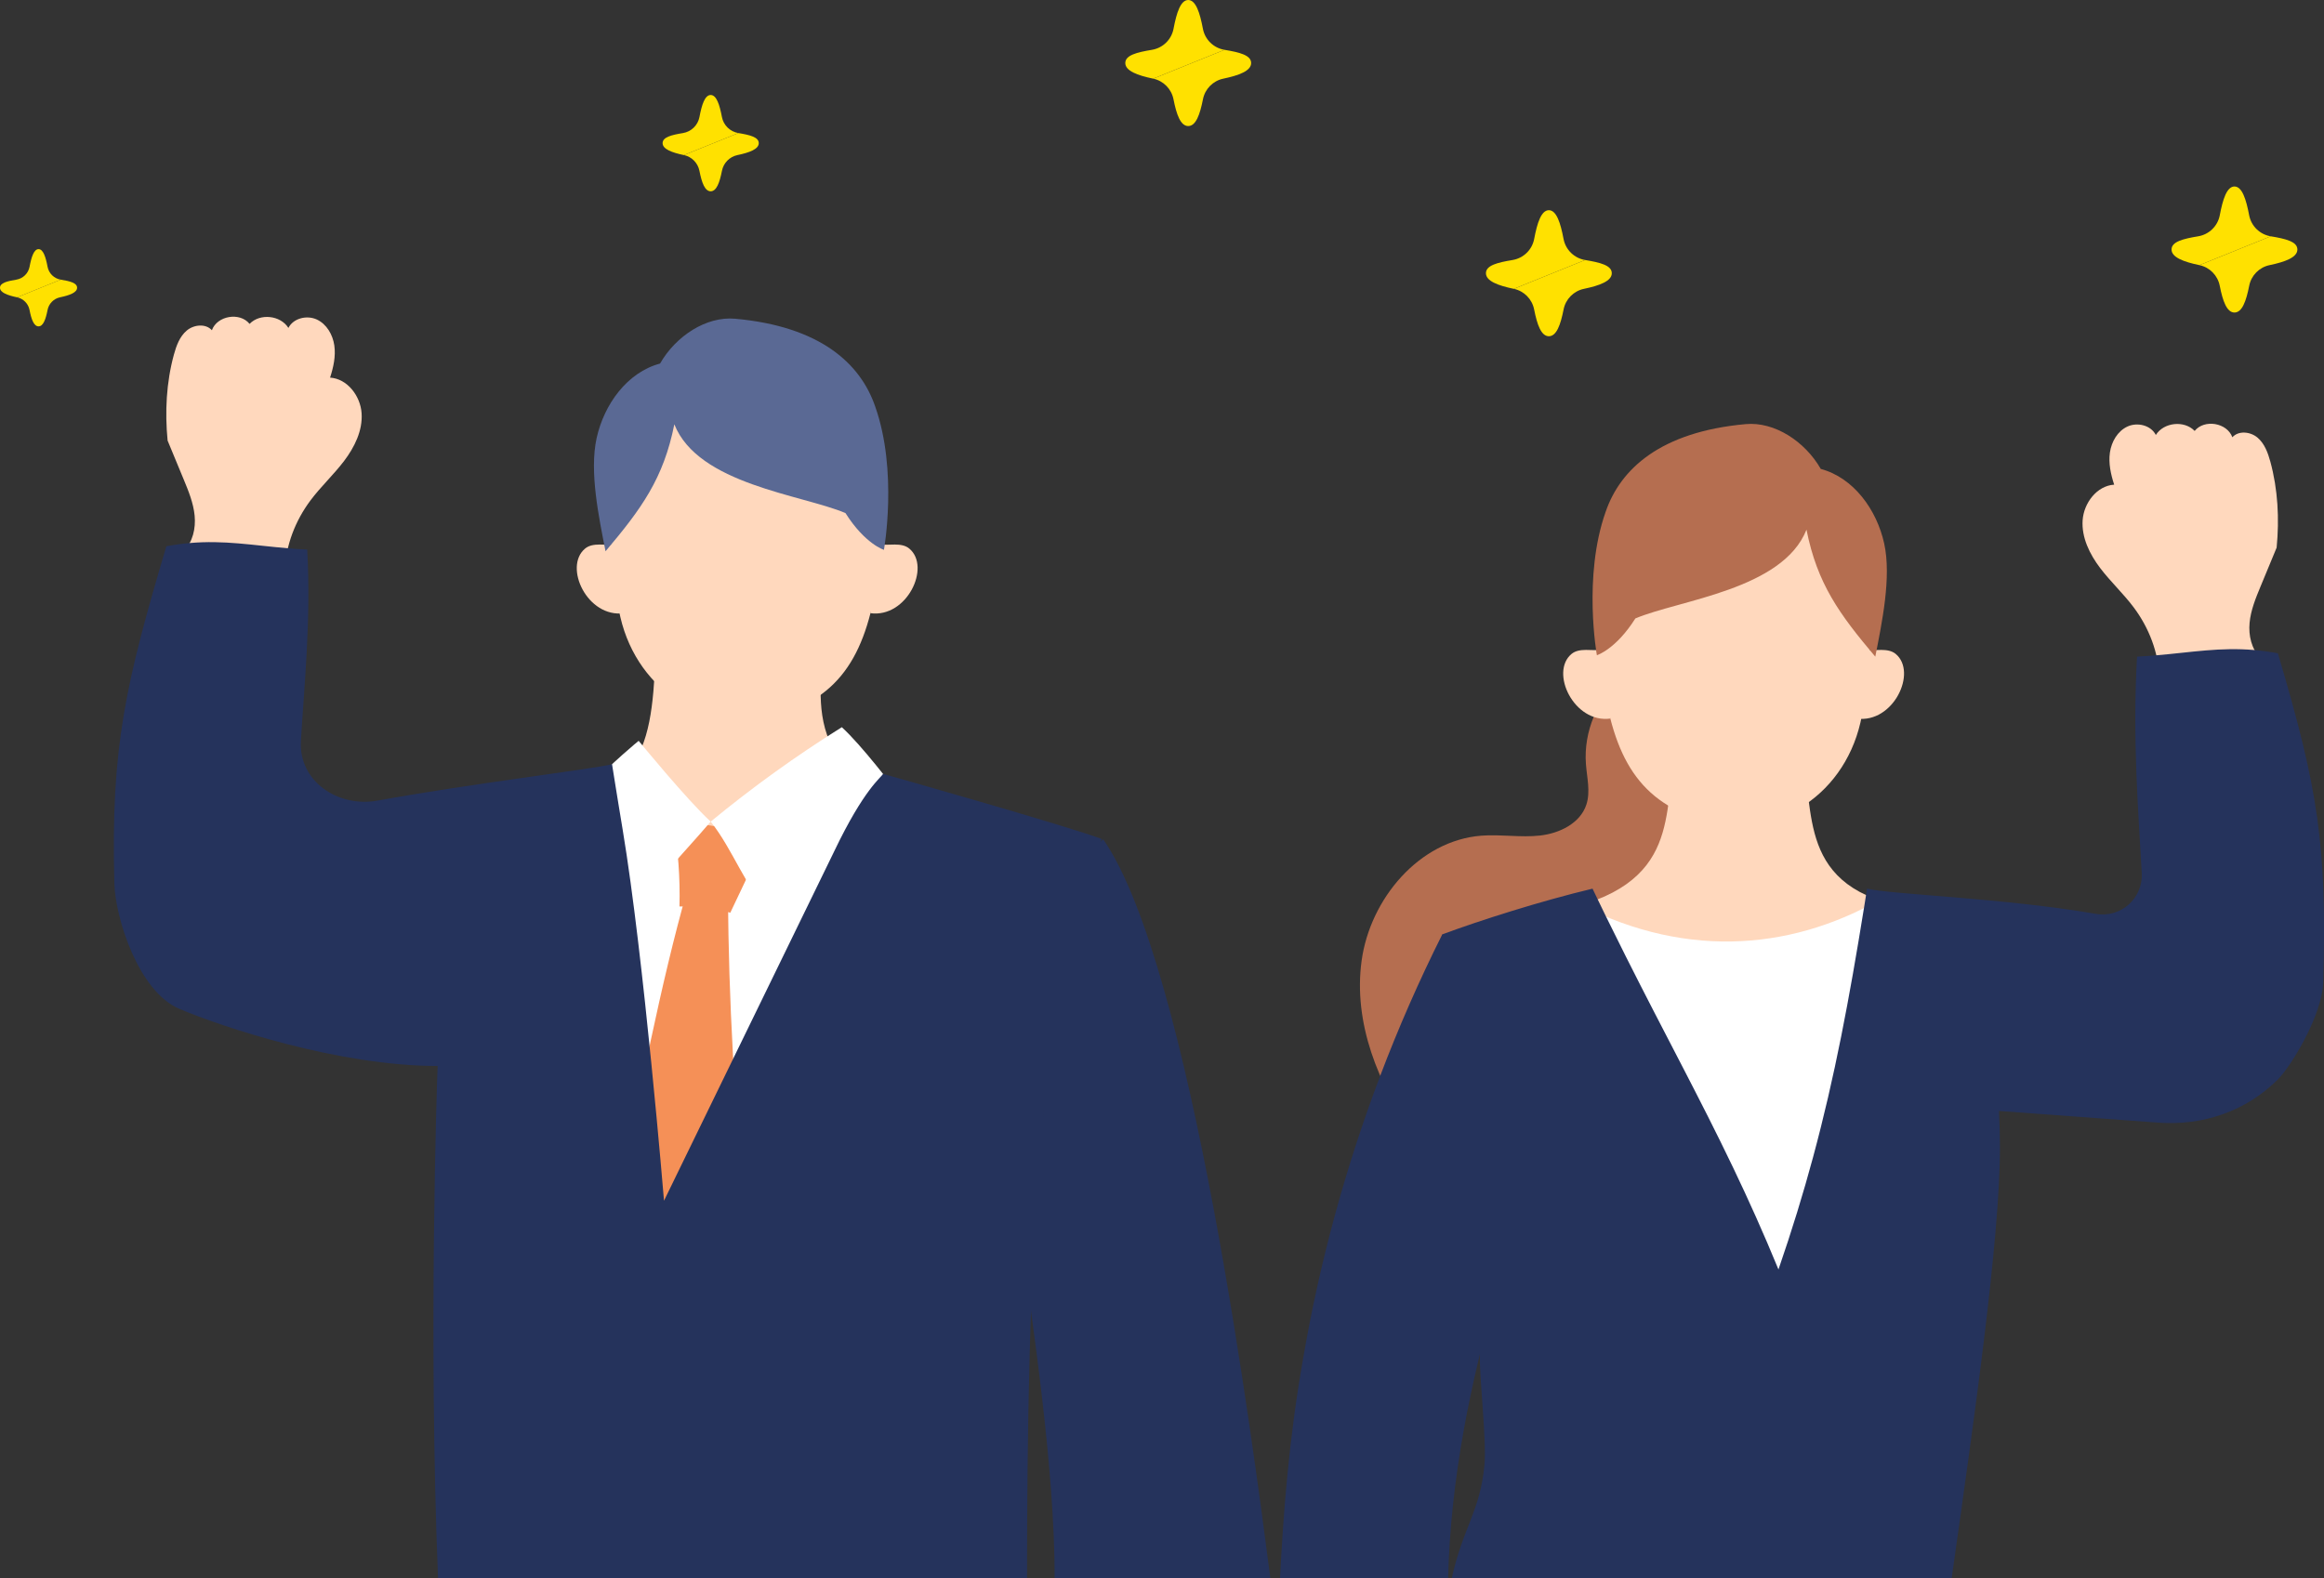
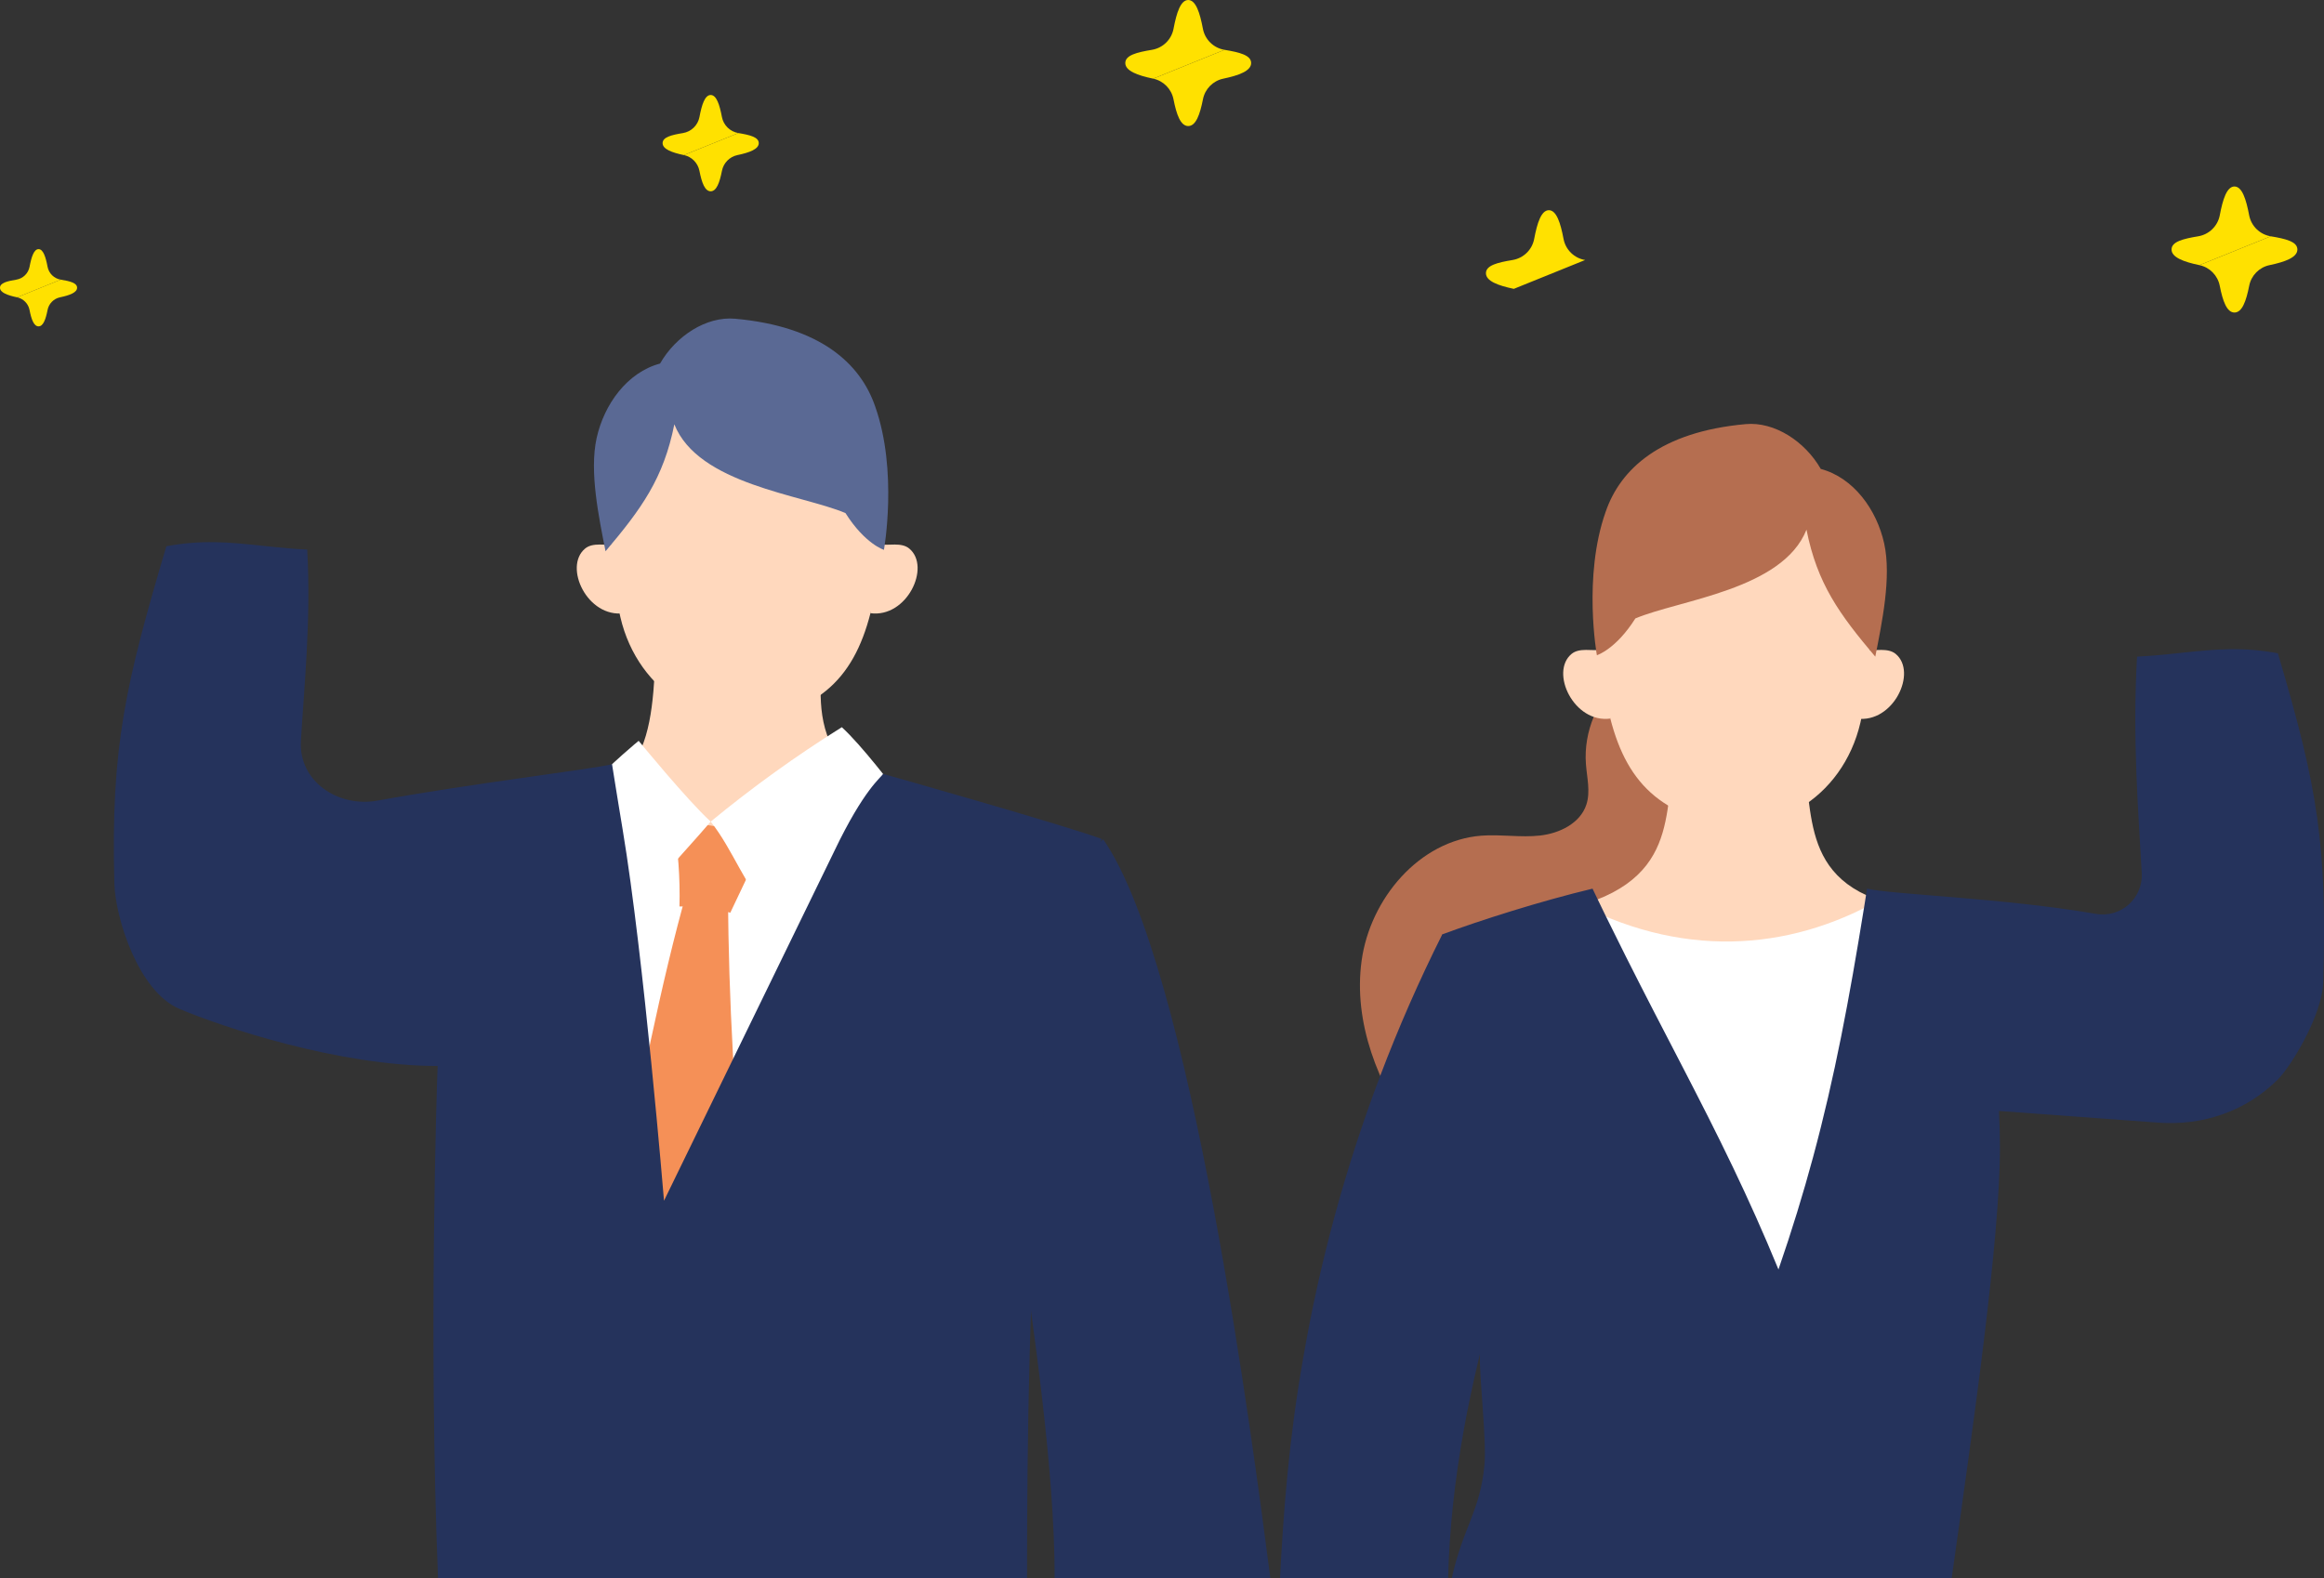
<svg xmlns="http://www.w3.org/2000/svg" width="318" height="216" viewBox="0 0 318 216" fill="none">
  <rect x="0" y="0" width="318" height="216" fill="#333333" stroke="none" />
  <g clip-path="url(#clip0_248_7123)">
    <path d="M93.581 21.227C94.655 21.453 95.492 22.302 95.704 23.379C96.022 24.989 96.441 26.184 97.253 26.184H97.237C98.049 26.184 98.468 24.989 98.787 23.379C98.998 22.302 99.835 21.451 100.909 21.227C102.561 20.881 103.824 20.41 103.824 19.593C103.824 18.775 102.627 18.475 101.039 18.213" fill="#FFE100" />
    <path d="M93.582 21.227C91.93 20.881 90.667 20.41 90.667 19.593C90.667 18.775 91.864 18.475 93.452 18.213C94.592 18.024 95.495 17.147 95.709 16.011C96.025 14.335 96.446 13.001 97.254 13.001H97.238C98.045 13.001 98.464 14.335 98.782 16.011C98.996 17.147 99.902 18.024 101.039 18.213" fill="#FFE100" />
    <path d="M2.337 40.695C3.199 40.875 3.868 41.558 4.039 42.421C4.294 43.712 4.63 44.67 5.281 44.67H5.267C5.918 44.67 6.255 43.712 6.51 42.421C6.68 41.558 7.351 40.875 8.211 40.695C9.535 40.417 10.548 40.039 10.548 39.383C10.548 38.728 9.588 38.486 8.314 38.277" fill="#FFE100" />
    <path d="M2.337 40.695C1.012 40.417 0 40.039 0 39.383C0 38.728 0.96 38.486 2.234 38.277C3.149 38.127 3.872 37.421 4.045 36.512C4.3 35.169 4.637 34.099 5.283 34.099H5.269C5.915 34.099 6.254 35.169 6.507 36.512C6.68 37.423 7.403 38.127 8.318 38.277" fill="#FFE100" />
-     <path d="M207.141 39.536C208.547 39.83 209.641 40.943 209.919 42.352C210.335 44.459 210.886 46.023 211.946 46.023H211.925C212.988 46.023 213.536 44.459 213.952 42.352C214.23 40.943 215.324 39.83 216.73 39.536C218.892 39.085 220.546 38.466 220.546 37.396C220.546 36.326 218.978 35.932 216.901 35.588" fill="#FFE100" />
    <path d="M207.141 39.536C204.979 39.085 203.325 38.466 203.325 37.396C203.325 36.326 204.893 35.932 206.97 35.588C208.46 35.342 209.643 34.192 209.925 32.708C210.339 30.515 210.89 28.769 211.946 28.769H211.925C212.981 28.769 213.532 30.515 213.946 32.708C214.228 34.194 215.411 35.342 216.901 35.588" fill="#FFE100" />
    <path d="M300.954 36.291C302.36 36.585 303.454 37.699 303.732 39.108C304.148 41.214 304.699 42.778 305.759 42.778H305.739C306.801 42.778 307.35 41.214 307.766 39.108C308.043 37.699 309.138 36.585 310.544 36.291C312.705 35.841 314.359 35.221 314.359 34.151C314.359 33.081 312.792 32.687 310.714 32.343" fill="#FFE100" />
    <path d="M300.954 36.291C298.793 35.841 297.139 35.221 297.139 34.151C297.139 33.081 298.706 32.687 300.783 32.343C302.274 32.097 303.457 30.948 303.739 29.463C304.153 27.27 304.704 25.524 305.759 25.524H305.739C306.794 25.524 307.345 27.27 307.759 29.463C308.041 30.95 309.224 32.097 310.714 32.343" fill="#FFE100" />
    <path d="M157.793 10.768C159.199 11.061 160.293 12.175 160.571 13.584C160.987 15.69 161.538 17.254 162.598 17.254H162.578C163.64 17.254 164.188 15.69 164.605 13.584C164.882 12.175 165.977 11.061 167.383 10.768C169.544 10.317 171.198 9.697 171.198 8.627C171.198 7.557 169.631 7.163 167.553 6.819" fill="#FFE100" />
    <path d="M157.793 10.767C155.632 10.317 153.978 9.697 153.978 8.627C153.978 7.557 155.545 7.163 157.622 6.819C159.113 6.573 160.296 5.424 160.578 3.939C160.992 1.746 161.542 0 162.598 0H162.578C163.633 0 164.184 1.746 164.598 3.939C164.88 5.426 166.063 6.573 167.553 6.819" fill="#FFE100" />
    <path d="M222.005 92.71C218.592 95.574 216.672 100.13 217.007 104.577C217.145 106.437 217.648 108.355 217.068 110.128C216.233 112.681 213.403 114.061 210.736 114.361C208.07 114.662 205.367 114.172 202.691 114.382C194.187 115.044 187.48 123.029 186.315 131.486C185.15 139.944 188.563 148.483 193.561 155.4C192.895 151.099 193.705 146.151 197.147 143.489C199.62 141.577 202.946 141.217 206.07 141.29C209.194 141.363 212.356 141.793 215.421 141.178C218.485 140.564 221.543 138.594 222.308 135.561C222.933 133.079 221.939 130.343 222.84 127.95C223.896 125.147 227.047 123.894 229.575 122.289C235.212 118.708 238.65 111.743 237.61 105.142C236.571 98.541 230.853 92.835 222.007 92.712L222.005 92.71Z" fill="#B56E50" />
    <path d="M247.032 106.358C244.672 106.622 231.174 106.622 228.817 106.358C227.506 114.054 228.81 124.377 204.527 125.68C204.527 145.108 221.095 159.856 237.924 159.856C257.031 159.856 268.923 146.276 268.923 124.789C247.107 124.789 248.342 114.054 247.032 106.358Z" fill="#FFD8BD" />
    <path d="M236.598 63.108C221.311 63.108 217.894 79.827 219.013 90.447C220.24 102.086 223.295 109.006 231.92 111.927C242.338 115.456 252.174 109.215 254.567 98.903C258.076 83.787 255.409 63.11 236.598 63.11V63.108Z" fill="#FFD8BD" />
    <path d="M219.24 88.94C217.836 89.131 216.116 88.603 215.029 89.513C212.042 92.016 215.361 99.033 220.36 98.352C220.33 95.399 220.303 92.446 219.24 88.94Z" fill="#FFD8BD" />
    <path d="M255.193 88.94C256.596 89.131 258.316 88.603 259.404 89.513C262.391 92.016 259.072 99.033 254.073 98.352C254.103 95.399 254.13 92.446 255.193 88.94Z" fill="#FFD8BD" />
    <path d="M249.141 64.183C246.973 60.399 242.802 57.696 238.88 58.049C227.204 59.099 221.709 64.197 219.701 70.066C216.57 78.924 218.506 89.682 218.506 89.682C218.506 89.682 221.093 88.889 223.771 84.648C229.777 82.113 243.924 80.734 247.187 72.498C248.661 79.914 251.7 84.083 256.601 89.878C257.511 85.242 258.835 78.99 257.818 74.383C256.801 69.777 253.646 65.39 249.143 64.185L249.141 64.183Z" fill="#B56E50" />
-     <path d="M295.474 92.71C295.344 89.272 294.039 85.918 291.982 83.161C290.564 81.26 288.803 79.636 287.37 77.746C285.937 75.856 284.813 73.577 284.972 71.212C285.131 68.846 286.924 66.485 289.288 66.337C288.826 64.918 288.494 63.413 288.706 61.936C288.917 60.458 289.757 59.003 291.11 58.379C292.466 57.755 294.318 58.204 294.99 59.536C296.075 57.794 298.882 57.502 300.302 58.982C301.631 57.332 304.743 57.855 305.46 59.85C306.308 58.907 307.926 59.076 308.895 59.891C309.864 60.706 310.324 61.97 310.659 63.192C311.696 66.995 311.901 71.023 311.519 74.955L309.323 80.258C308.656 81.865 307.985 83.502 307.819 85.235C307.653 86.968 308.069 88.842 309.314 90.058C304.582 90.864 299.852 91.667 295.474 92.706V92.71Z" fill="#FFD8BD" />
    <path d="M216.132 123.787C231.233 131.536 246.037 129.853 258.182 122.576C263.997 122.961 267.842 123.232 273.657 123.619C267.951 149.535 262.926 174.542 257.219 200.457C238.684 195.885 224.828 195.139 205.737 195.198C206.923 172.301 201.471 151.695 199.403 128.86C205.291 126.338 214.601 123.002 216.132 123.787Z" fill="white" />
    <path d="M317.894 134.384C317.766 139.002 313.478 145.953 311.698 147.734C307.332 152.103 301.437 154.113 295.283 153.656C283.027 152.745 285.784 152.97 273.528 152.06C273.612 153.822 273.658 155.516 273.658 157.107C273.658 169.742 270.04 194.87 267.044 216.079H198.63C200.2 208.996 202.559 206.81 203.126 200.453C203.428 197.074 202.412 188.606 202.491 185.389C202.735 175.851 201.938 167.647 201.012 158.997C201.012 158.993 201.012 158.99 201.01 158.986C200.412 153.387 199.688 147.888 198.994 142.387C198.389 137.583 197.807 132.774 197.352 127.89C202.503 125.973 210.845 123.321 217.912 121.633C218.149 122.128 218.383 122.615 218.617 123.1C219.004 123.904 219.386 124.691 219.766 125.47C220.676 127.33 221.566 129.122 222.442 130.864C227.823 141.586 232.578 150.261 237.16 159.84C239.246 164.2 241.296 168.745 243.353 173.756C245.196 168.417 246.743 163.364 248.085 158.392C251.061 147.374 253.04 136.757 255.052 124.293C255.145 123.699 255.24 123.107 255.336 122.508C255.382 122.219 255.429 121.927 255.475 121.633C258.781 122.428 274.34 122.924 286.795 125.085C290.187 125.675 293.245 122.956 293.063 119.514C292.626 111.29 291.763 101.26 292.419 89.873C293.336 89.828 294.214 89.766 295.062 89.693C299.904 89.283 303.79 88.564 308.499 88.976C309.516 89.065 310.574 89.208 311.689 89.418C317.229 108.116 318.403 115.625 317.894 134.382V134.384Z" fill="#25335C" />
    <path d="M213.125 154.013C213 157.934 208.438 165.106 207.228 168.838C205.385 174.517 203.715 180.273 202.323 186.083C201.554 189.298 200.866 192.532 200.284 195.776V195.781C199.078 202.507 198.311 209.285 198.148 216.079H175.144C175.615 206.908 176.37 196.967 178.29 186.056C180.552 172.832 184.096 159.81 188.858 147.249C191.356 140.659 194.191 134.193 197.351 127.893C198.077 128.553 198.791 129.209 199.49 129.86C202.088 132.278 204.5 134.664 206.591 137.264C207.182 138.002 207.749 138.756 208.288 139.532C208.718 140.154 209.127 140.791 209.517 141.443C210.534 143.152 211.391 144.965 212.015 146.843C212.786 149.159 213.202 151.572 213.125 154.013Z" fill="#25335C" />
    <path d="M89.695 90.042C92.054 90.306 110.331 89.395 112.688 89.131C111.698 98.02 110.647 109.954 134.93 111.256C134.93 130.685 118.362 145.432 101.533 145.432C82.426 145.432 66.266 132.802 66.266 111.315C88.082 111.315 89.074 102.888 89.695 90.042Z" fill="#FFD8BD" />
    <path d="M102.859 48.685C118.145 48.685 121.563 65.404 120.443 76.023C119.217 87.663 116.162 94.582 107.536 97.504C97.118 101.033 87.283 94.792 84.89 84.48C81.381 69.363 84.048 48.687 102.859 48.687V48.685Z" fill="#FFD8BD" />
    <path d="M120.216 74.516C121.62 74.707 123.34 74.179 124.427 75.09C127.415 77.592 124.095 84.609 119.097 83.929C119.126 80.975 119.154 78.022 120.216 74.516Z" fill="#FFD8BD" />
    <path d="M84.265 74.516C82.861 74.707 81.141 74.179 80.053 75.09C77.066 77.592 80.385 84.609 85.384 83.929C85.355 80.975 85.327 78.022 84.265 74.516Z" fill="#FFD8BD" />
    <path d="M90.317 49.759C92.485 45.975 96.655 43.272 100.578 43.625C112.254 44.675 117.748 49.773 119.757 55.643C122.888 64.5 120.952 75.258 120.952 75.258C120.952 75.258 118.365 74.466 115.687 70.224C109.681 67.69 95.534 66.31 92.271 58.075C90.797 65.49 87.757 69.659 82.857 75.454C81.947 70.818 80.623 64.566 81.639 59.96C82.656 55.354 85.812 50.966 90.315 49.762L90.317 49.759Z" fill="#5A6994" />
-     <path d="M38.978 78.059C39.108 74.621 40.414 71.267 42.471 68.51C43.888 66.608 45.649 64.985 47.082 63.095C48.516 61.205 49.639 58.926 49.48 56.56C49.321 54.195 47.528 51.834 45.164 51.686C45.626 50.267 45.958 48.762 45.747 47.284C45.535 45.807 44.696 44.352 43.342 43.728C41.986 43.104 40.134 43.553 39.463 44.885C38.378 43.143 35.57 42.851 34.15 44.331C32.822 42.68 29.709 43.204 28.993 45.199C28.144 44.256 26.526 44.425 25.557 45.24C24.588 46.055 24.128 47.319 23.794 48.541C22.756 52.344 22.552 56.371 22.934 60.304L25.129 65.606C25.796 67.214 26.467 68.851 26.633 70.584C26.799 72.317 26.383 74.19 25.139 75.406C29.871 76.212 34.601 77.016 38.978 78.054V78.059Z" fill="#FFD8BD" />
    <path d="M123.325 109.364C108.225 117.112 93.42 115.43 81.275 108.153C75.46 108.537 71.615 108.808 65.8 109.195C71.506 135.111 76.532 160.118 82.238 186.034C100.773 181.462 120.092 181.496 139.18 181.557C137.995 158.661 146.629 138.638 148.697 115.805C142.809 113.282 124.854 108.581 123.322 109.366L123.325 109.364Z" fill="white" />
    <path d="M94.054 121.759C90.376 134.667 87.431 150.223 84.776 163.379C87.52 164.49 90.284 165.606 93.188 166.191C96.091 166.776 99.171 166.803 101.945 165.763C100.586 152.324 99.66 136.313 99.626 122.804C97.847 122.559 96.068 122.313 94.057 121.757L94.054 121.759Z" fill="#F59057" />
    <path d="M104.754 114.53C100.62 113.437 96.384 112.743 92.118 112.456C92.792 116.288 93.078 120.186 92.974 124.075C95.317 123.977 97.676 124.266 99.927 124.929C101.428 121.793 102.93 118.66 104.754 114.53Z" fill="#F59057" />
    <path d="M80.044 108.232C83.953 104.182 87.39 101.399 87.39 101.399C87.39 101.399 93.952 109.43 97.244 112.456C95.535 114.487 91.779 118.565 90.07 120.596C85.518 114.655 85.268 113.46 80.044 108.232Z" fill="white" />
    <path d="M115.189 99.534C108.935 103.444 102.937 107.766 97.247 112.456C100.309 116.299 102.155 121.766 105.24 124.646C109.374 119.683 118.363 113.005 124.164 110.172C121.841 107.23 117.974 102.094 115.189 99.534Z" fill="white" />
    <path d="M173.826 216H144.313C144.313 200.768 141.292 181.218 139.519 168.156C137.765 155.236 138.022 154.565 137.233 141.215C137.042 137.964 143.533 124.318 148.445 117.709C148.447 117.709 148.447 117.706 148.447 117.706V117.702C149.352 116.479 150.203 115.498 150.95 114.869C162.978 132.169 171.492 198.085 173.828 216.002L173.826 216Z" fill="#25335C" />
    <path d="M140.529 216H59.937C58.608 183.249 59.791 147.857 59.884 145.903C46.261 145.903 30.239 140.505 24.556 138.091C18.891 135.685 15.776 125.559 15.649 120.942C15.139 102.185 17.223 93.467 22.763 74.769C23.878 74.559 24.933 74.416 25.95 74.327H25.955C30.665 73.915 34.55 74.634 39.392 75.044C40.241 75.117 41.117 75.179 42.033 75.224C42.582 84.748 41.612 94.036 41.173 101.399C40.846 106.921 46.229 110.566 51.664 109.58C64.712 107.212 80.734 105.327 83.748 104.603C83.887 105.479 84.026 106.349 84.165 107.217C84.313 108.139 84.46 109.056 84.611 109.972C84.806 111.172 85.002 112.365 85.2 113.551C88.11 131.006 90.858 164.344 90.858 164.344L114.122 116.575C118.271 107.882 120.576 106.447 120.826 105.921C120.995 105.962 145.676 112.943 150.754 114.833C141.837 134.444 140.532 175.893 140.532 215.998L140.529 216Z" fill="#25335C" />
  </g>
  <defs>
    <clipPath id="clip0_248_7123">
      <rect width="318" height="216" fill="white" />
    </clipPath>
  </defs>
</svg>